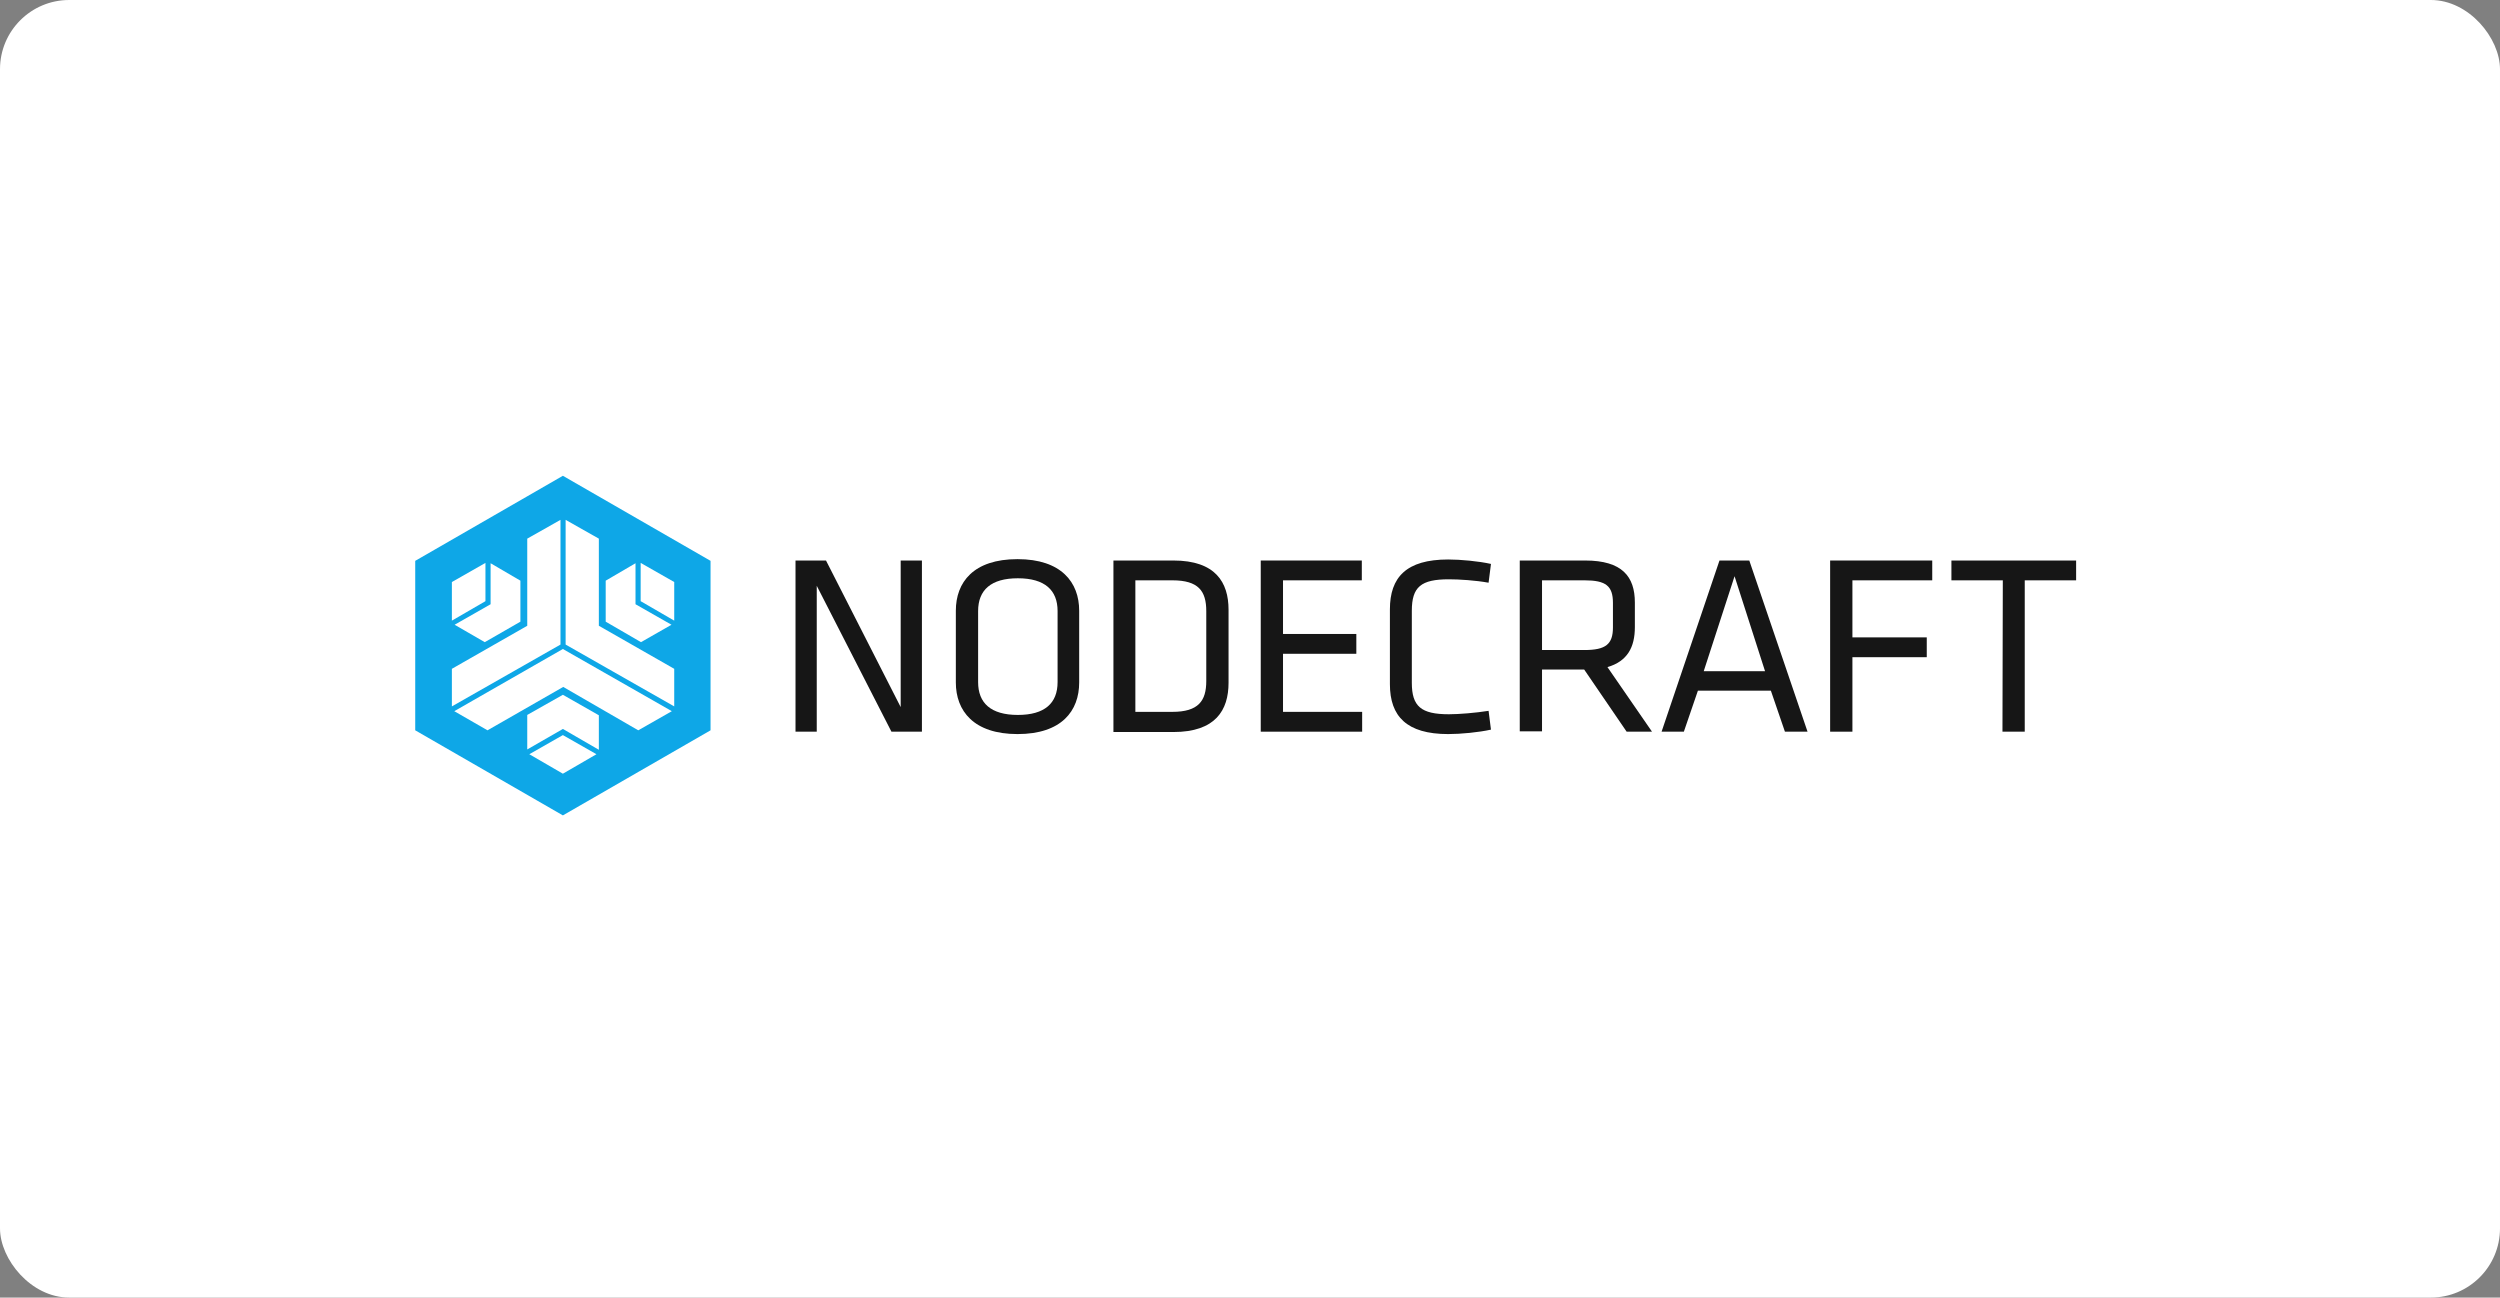
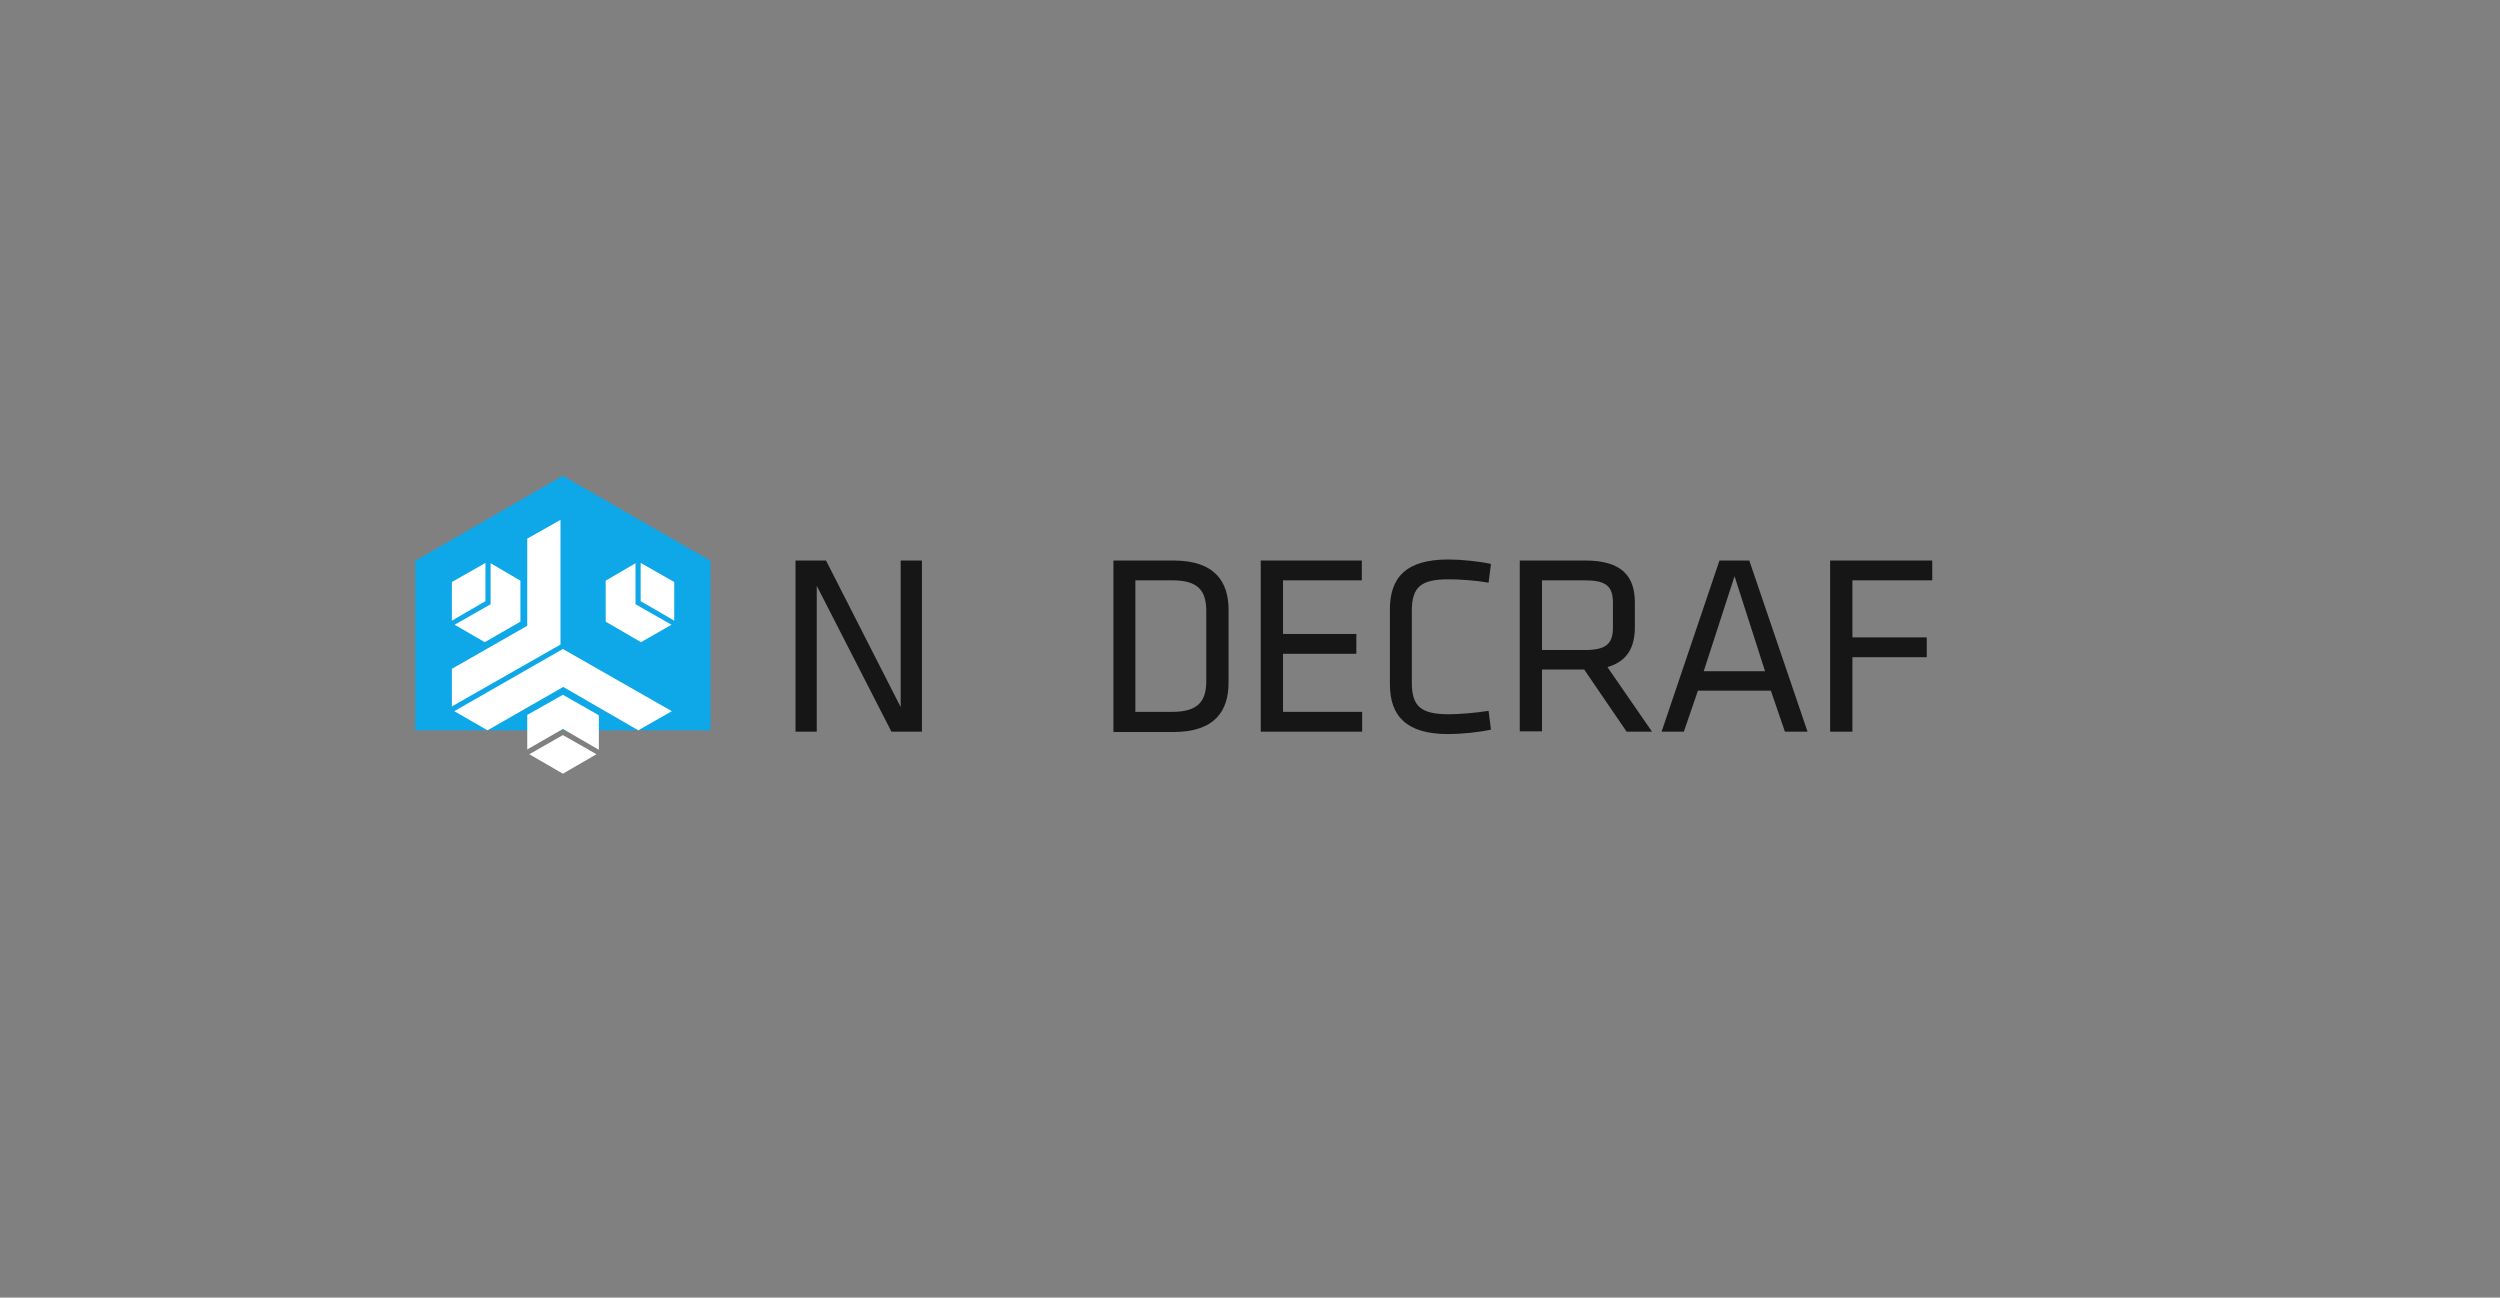
<svg xmlns="http://www.w3.org/2000/svg" width="289" height="150" viewBox="0 0 289 150" fill="none">
  <rect x="0" y="0" width="289" height="150" fill="#808080" stroke="none" />
-   <rect width="289" height="150" rx="8" fill="white" />
-   <path d="M48 64.834L65.069 55L82.139 64.834V84.424L65.069 94.259L48 84.424V64.834Z" fill="#0EA7E7" />
+   <path d="M48 64.834L65.069 55L82.139 64.834V84.424L48 84.424V64.834Z" fill="#0EA7E7" />
  <path d="M94.416 67.718V84.582H91.961V64.795H95.486L104.119 81.739V64.795H106.574V84.582H103.05L94.416 67.718Z" fill="#161616" />
-   <path d="M124.753 78.895C124.753 82.173 122.733 84.859 117.624 84.859C112.554 84.859 110.495 82.173 110.495 78.895V70.601C110.495 67.323 112.515 64.637 117.624 64.637C122.693 64.637 124.753 67.323 124.753 70.601V78.895ZM113.07 78.855C113.07 81.265 114.534 82.647 117.664 82.647C120.753 82.647 122.257 81.304 122.257 78.855V70.64C122.257 68.231 120.792 66.849 117.664 66.849C114.574 66.849 113.07 68.192 113.07 70.64V78.855Z" fill="#161616" />
  <path d="M135.643 64.795C140.514 64.795 142.02 67.323 142.02 70.482V78.934C142.02 82.094 140.514 84.622 135.643 84.622H128.713V64.795H135.643ZM131.248 82.291H135.525C138.534 82.291 139.445 81.028 139.445 78.737V70.64C139.445 68.31 138.534 67.086 135.525 67.086H131.248V82.291Z" fill="#161616" />
  <path d="M145.742 64.795H157.425V67.086H148.316V73.287H156.792V75.577H148.316V82.291H157.465V84.582H145.742V64.795Z" fill="#161616" />
  <path d="M163.207 78.934C163.207 81.66 164.277 82.568 167.485 82.568C168.673 82.568 170.574 82.41 172.079 82.173L172.356 84.345C170.93 84.661 168.871 84.859 167.406 84.859C162.613 84.859 160.673 82.805 160.673 79.093V70.443C160.673 66.73 162.574 64.677 167.406 64.677C168.871 64.677 170.93 64.874 172.356 65.19L172.079 67.362C170.574 67.086 168.673 66.967 167.485 66.967C164.277 66.967 163.207 67.836 163.207 70.601V78.934Z" fill="#161616" />
  <path d="M183.129 77.394H178.258V84.543H175.684V64.795H183.248C187.525 64.795 188.99 66.651 188.99 69.653V72.497C188.99 74.827 188.119 76.446 185.822 77.118L190.971 84.582H188.04L183.129 77.394ZM183.169 67.086H178.258V75.143H183.169C185.624 75.143 186.456 74.471 186.456 72.536V69.692C186.456 67.718 185.624 67.086 183.169 67.086Z" fill="#161616" />
  <path d="M208.951 84.582H206.337L204.713 79.843H196.277L194.654 84.582H192.079L198.772 64.795H202.218L208.951 84.582ZM200.515 66.612L196.95 77.592H204.04L200.515 66.612Z" fill="#161616" />
  <path d="M211.564 84.582V64.795H223.367V67.086H214.139V73.681H222.733V75.972H214.139V84.582H211.564Z" fill="#161616" />
-   <path d="M231.525 67.086H225.584V64.795H240V67.086H234.06V84.582H231.485L231.525 67.086Z" fill="#161616" />
  <path d="M73.465 65.111V69.85L77.624 72.22L74.099 74.234L70.019 71.865V67.125L73.465 65.111Z" fill="white" />
  <path d="M74.06 69.495V65.071L77.941 67.283V71.746L74.06 69.495Z" fill="white" />
  <path d="M56.713 65.111V69.85L52.555 72.22L56.04 74.234L60.159 71.865V67.125L56.713 65.111Z" fill="white" />
  <path d="M56.118 69.495V65.071L52.237 67.283V71.746L56.118 69.495Z" fill="white" />
  <path d="M65.069 84.266L69.227 86.675V82.686L65.069 80.317L60.95 82.647V86.636L65.069 84.266Z" fill="white" />
  <path d="M65.069 84.977L61.188 87.189L65.069 89.44L68.95 87.189L65.069 84.977Z" fill="white" />
-   <path d="M65.386 74.511L77.94 81.66V77.315L69.227 72.339V62.267L65.386 60.095V74.511Z" fill="white" />
  <path d="M64.792 74.511V60.095L60.95 62.267V72.339L52.237 77.315V81.66L64.792 74.511Z" fill="white" />
  <path d="M65.069 75.024L52.515 82.213L56.356 84.424L65.109 79.408L73.782 84.424L77.663 82.213L65.069 75.024Z" fill="white" />
</svg>